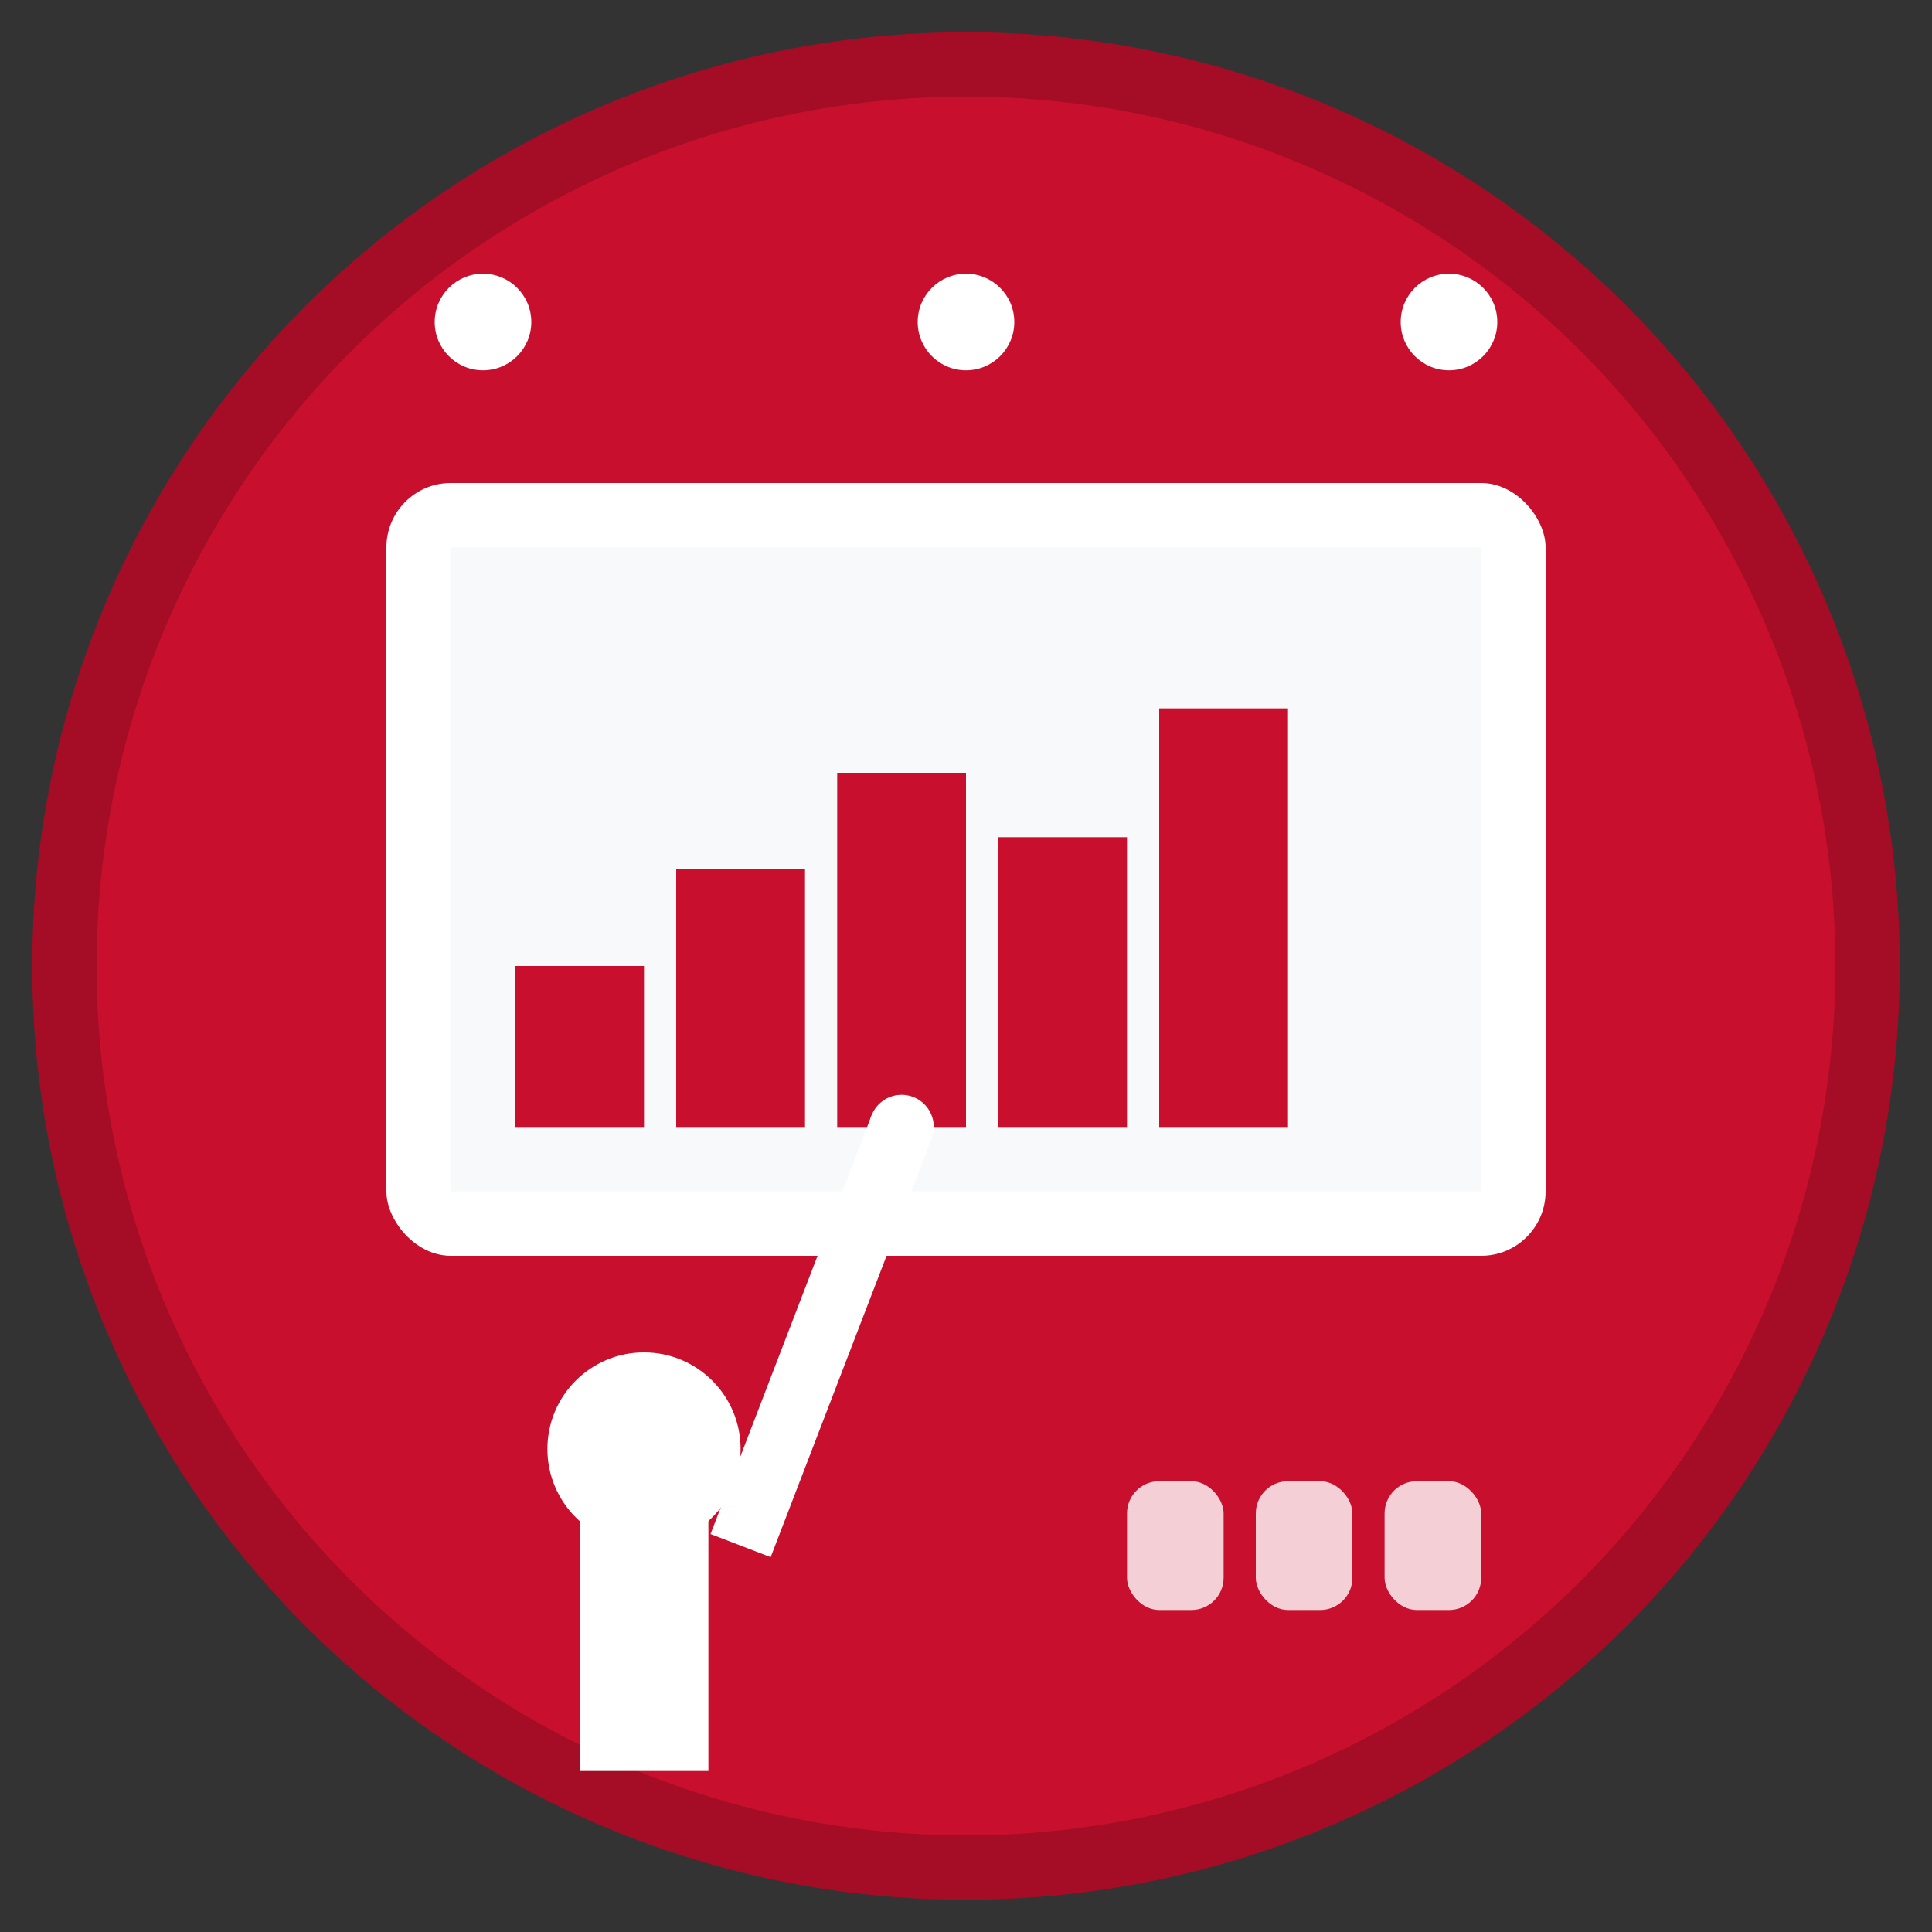
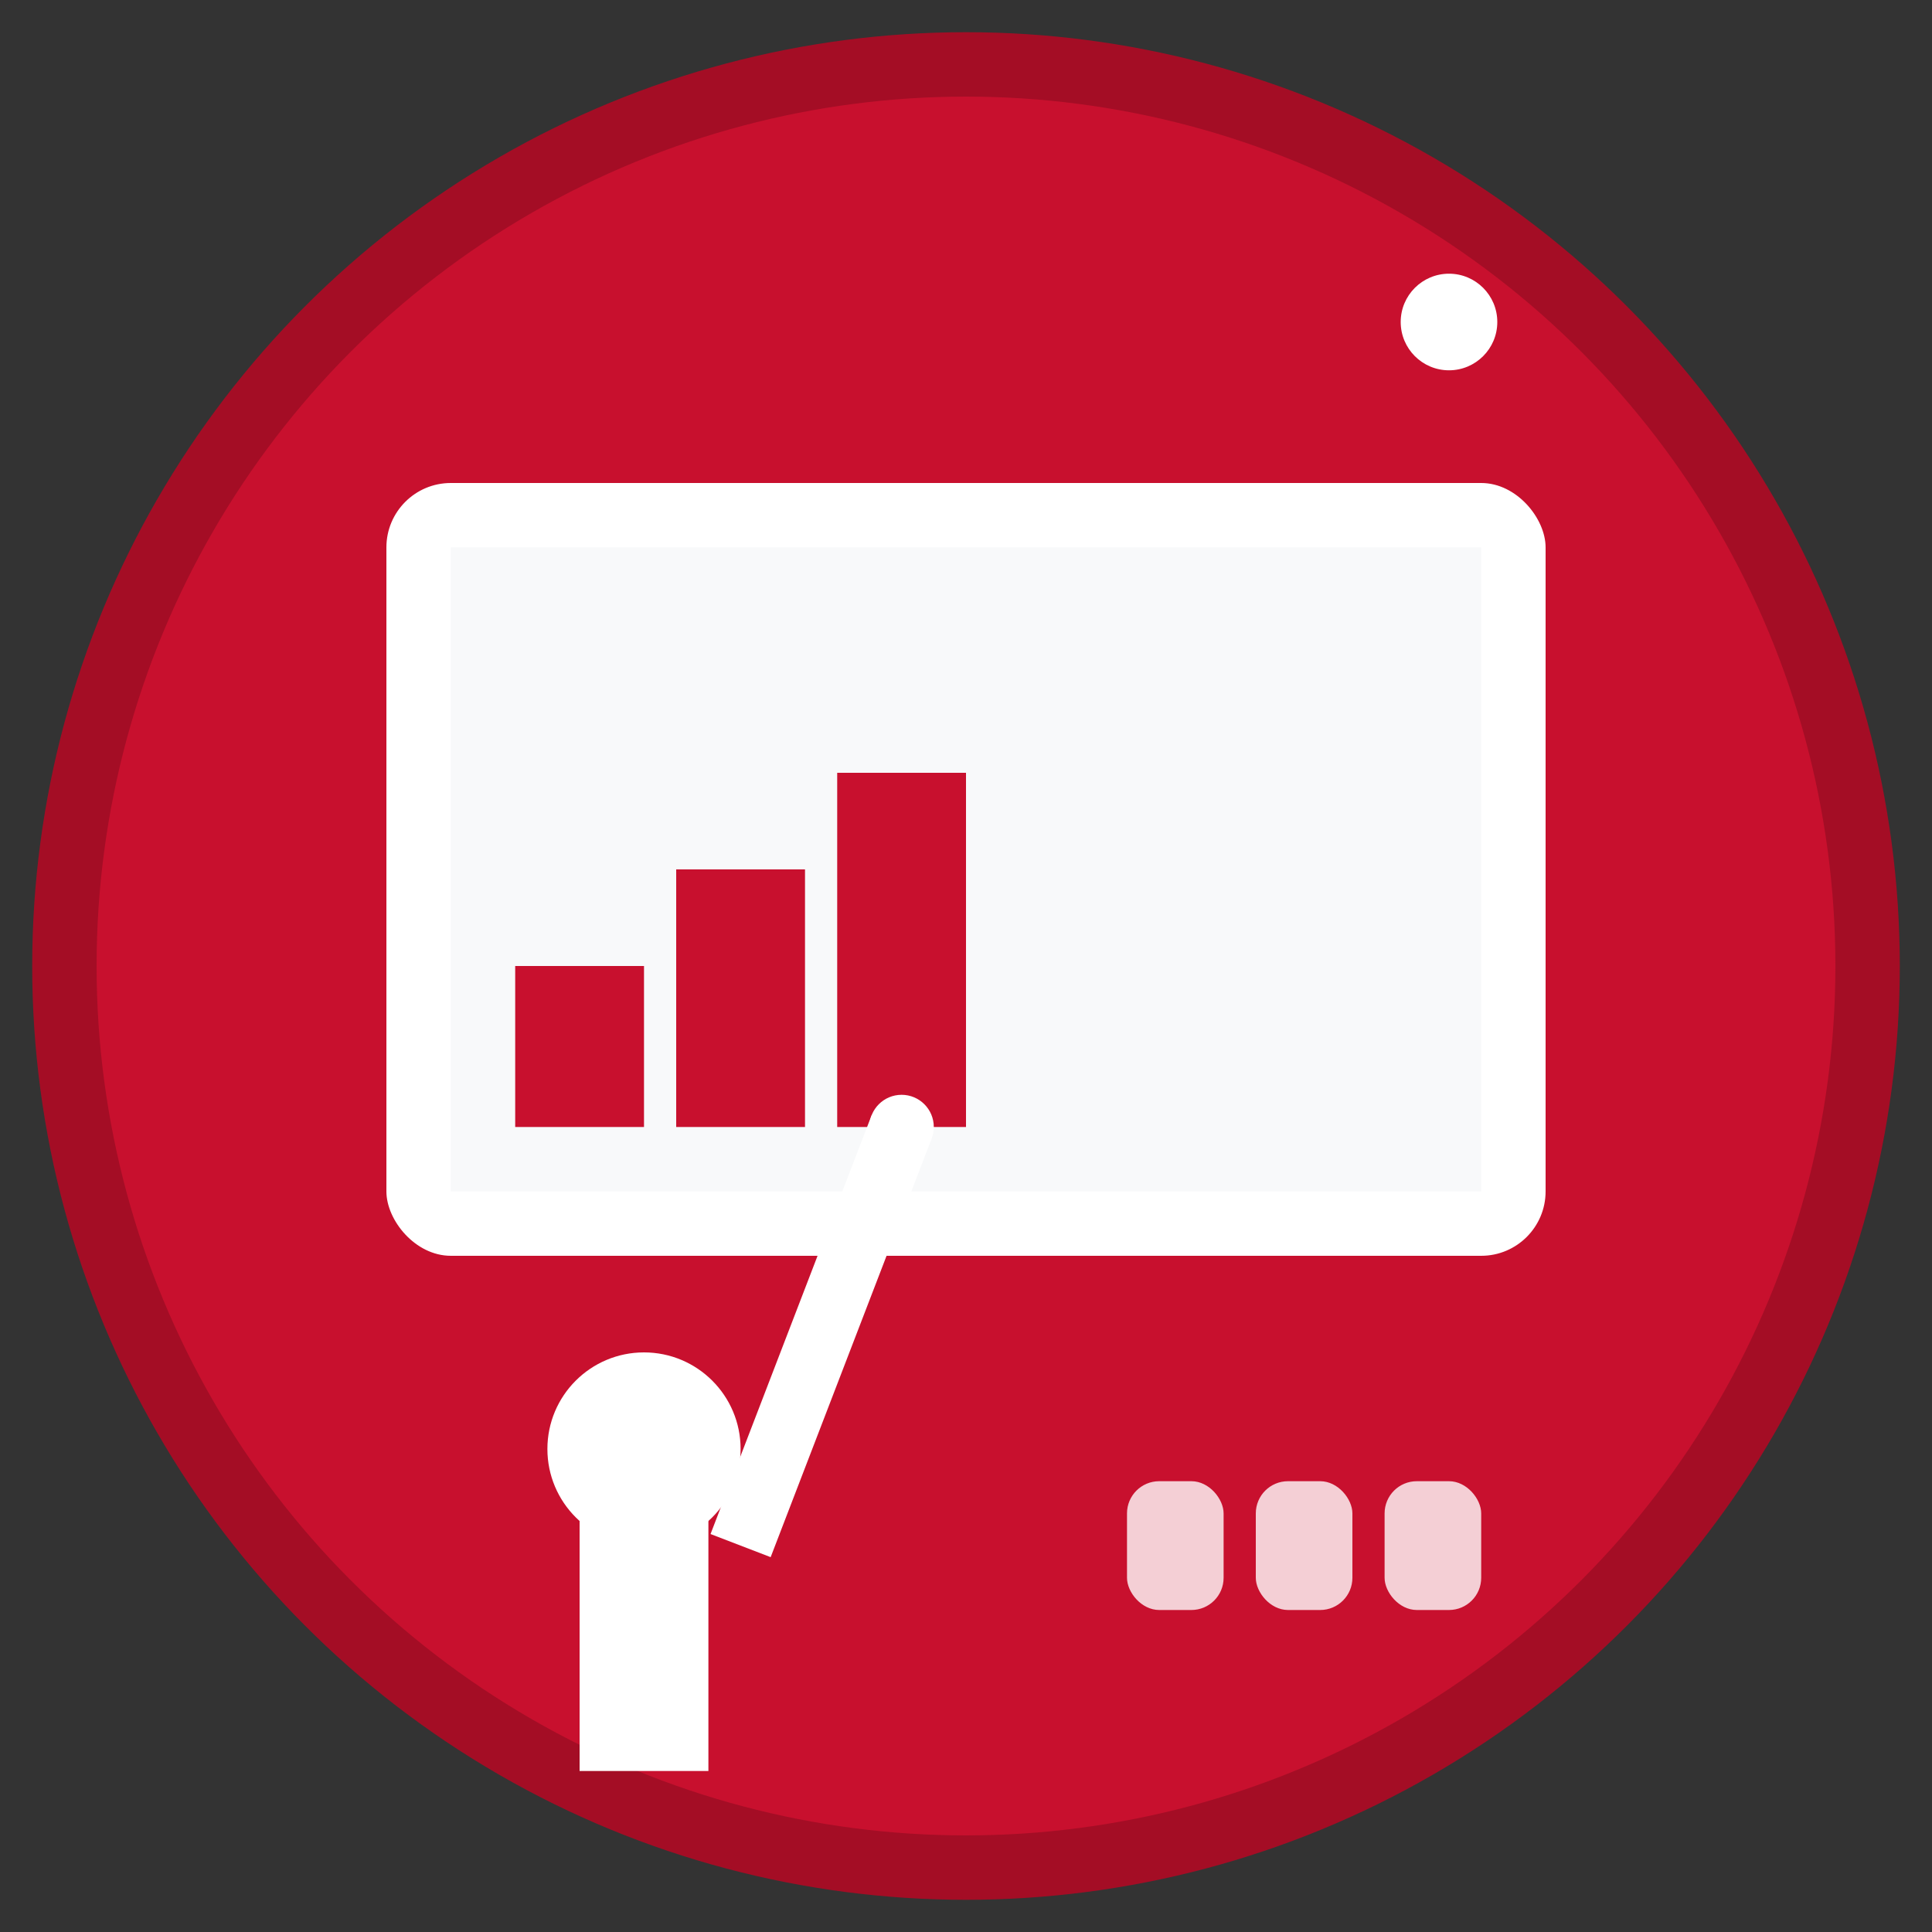
<svg xmlns="http://www.w3.org/2000/svg" width="60" height="60" viewBox="0 0 60 60" fill="none">
  <rect x="0" y="0" width="60" height="60" fill="#333333" stroke="none" />
  <circle cx="30" cy="30" r="28" fill="#c8102e" stroke="#a40d25" stroke-width="2" />
  <rect x="12" y="15" width="36" height="24" rx="2" fill="white" />
  <rect x="14" y="17" width="32" height="20" fill="#f8f9fa" />
  <rect x="16" y="30" width="4" height="5" fill="#c8102e" />
  <rect x="21" y="27" width="4" height="8" fill="#c8102e" />
  <rect x="26" y="24" width="4" height="11" fill="#c8102e" />
-   <rect x="31" y="26" width="4" height="9" fill="#c8102e" />
-   <rect x="36" y="22" width="4" height="13" fill="#c8102e" />
  <circle cx="20" cy="45" r="3" fill="white" />
  <rect x="18" y="47" width="4" height="8" fill="white" />
  <path d="M23 48 L28 35" stroke="white" stroke-width="2" />
  <circle cx="28" cy="35" r="1" fill="white" />
  <rect x="35" y="46" width="3" height="4" rx="1" fill="white" opacity="0.8" />
  <rect x="39" y="46" width="3" height="4" rx="1" fill="white" opacity="0.8" />
  <rect x="43" y="46" width="3" height="4" rx="1" fill="white" opacity="0.8" />
-   <circle cx="15" cy="10" r="1.5" fill="white" />
-   <circle cx="30" cy="10" r="1.5" fill="white" />
  <circle cx="45" cy="10" r="1.5" fill="white" />
</svg>